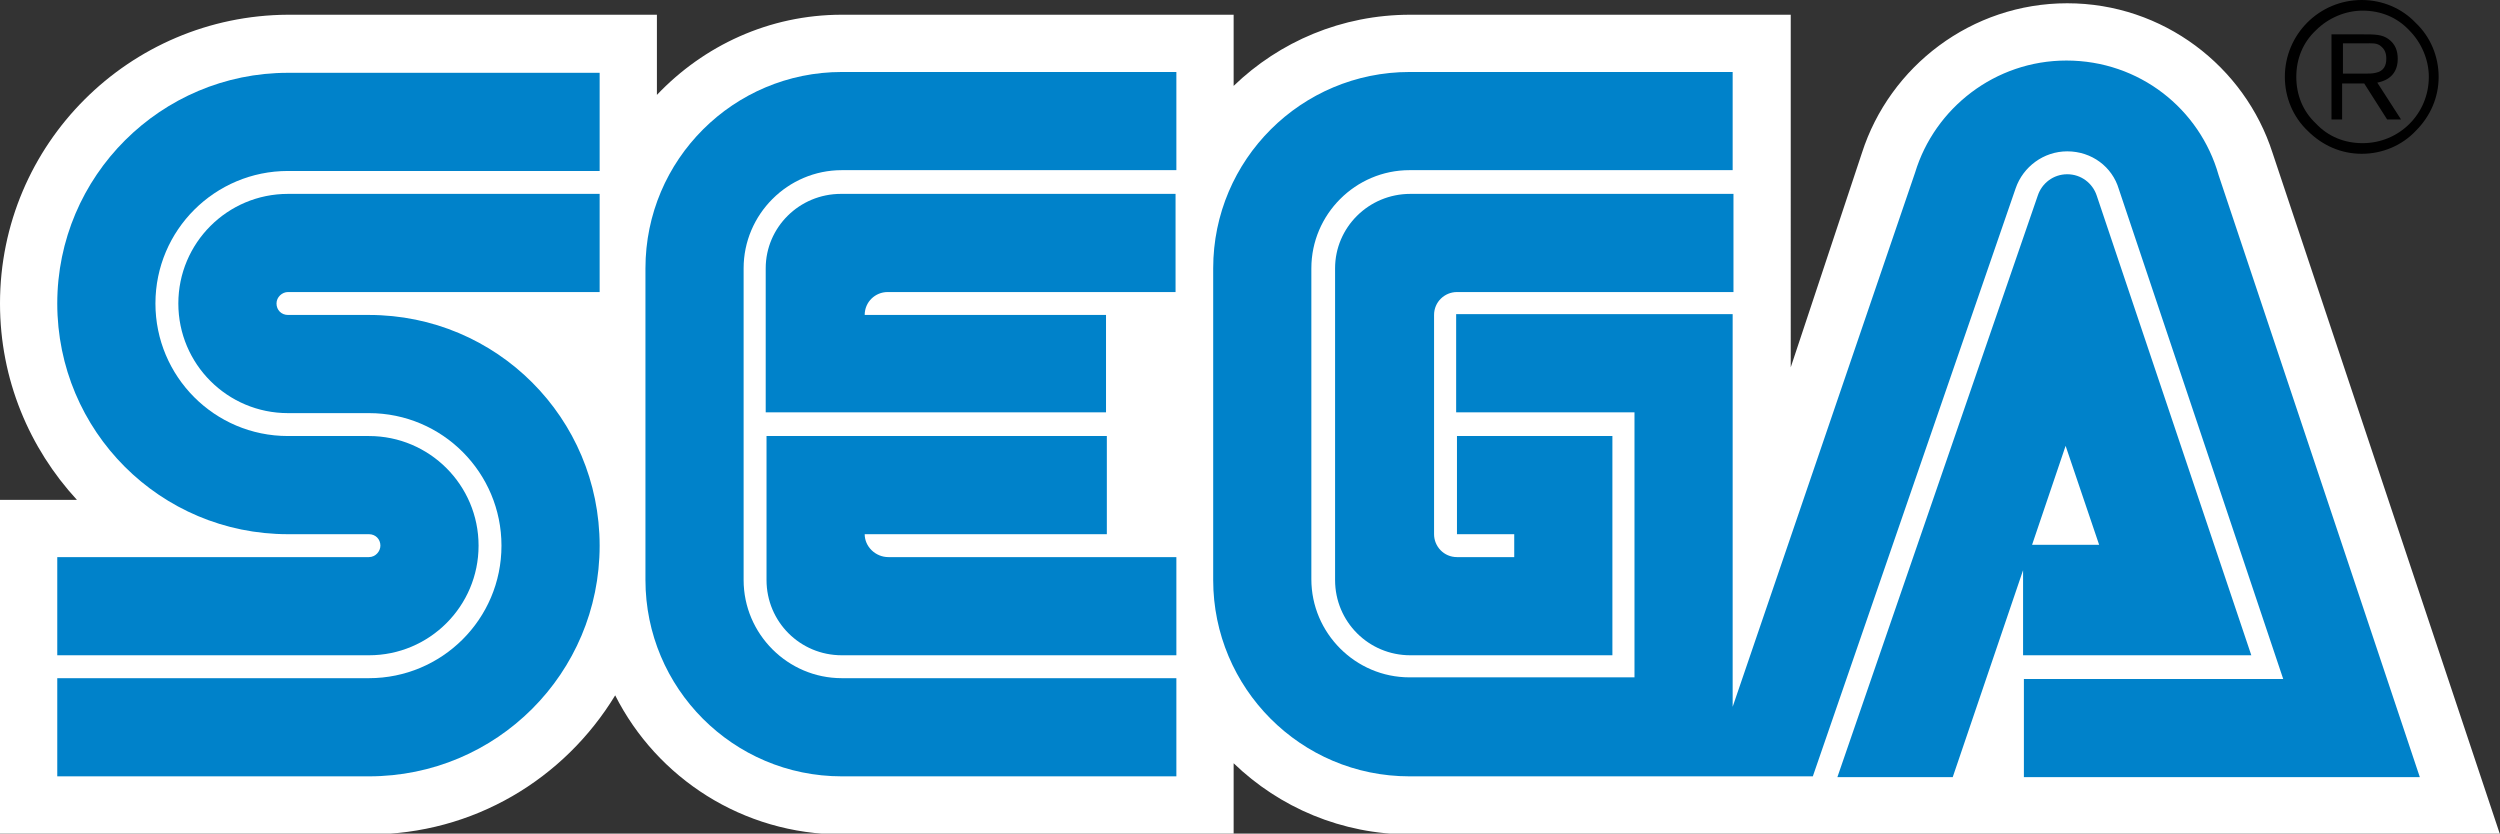
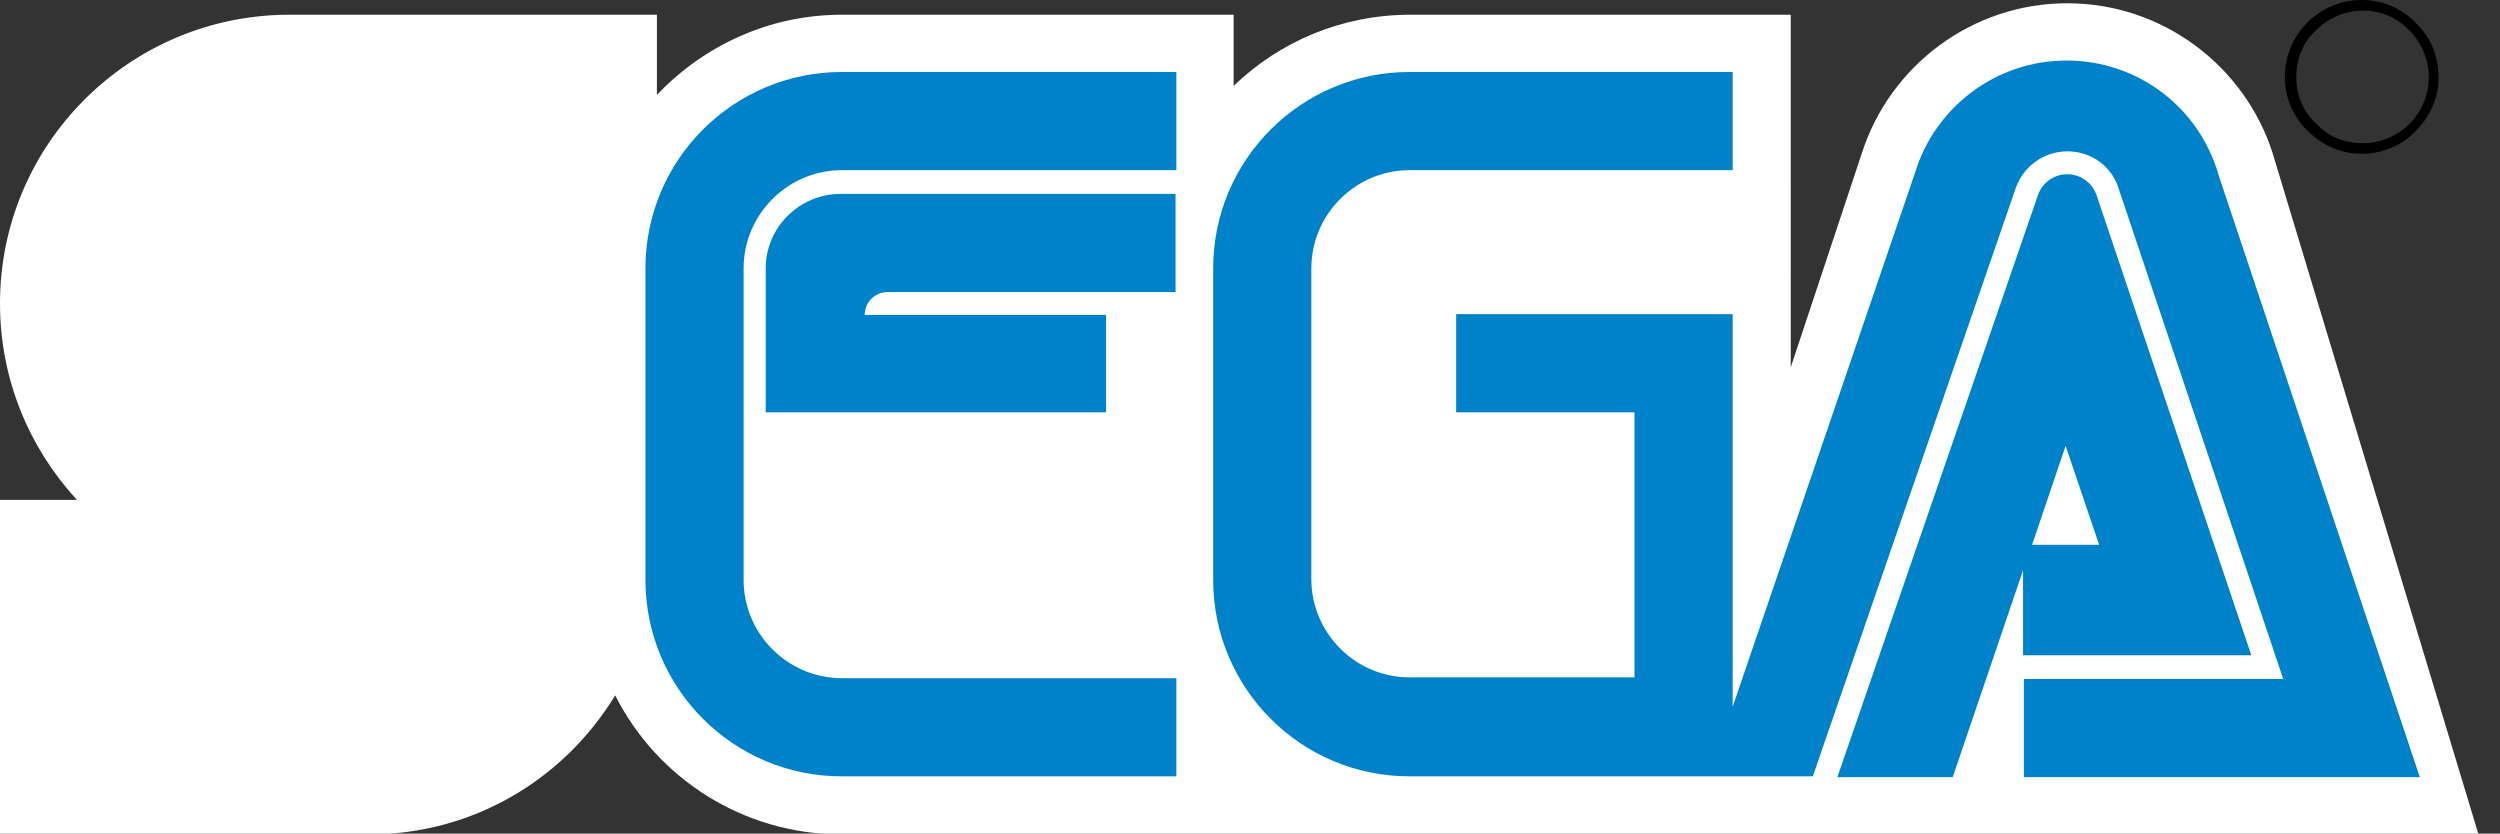
<svg xmlns="http://www.w3.org/2000/svg" version="1.1" id="LOGO_Regular" x="0px" y="0px" viewBox="0 0 305.6 101.9" style="enable-background:new 0 0 305.6 101.9;" xml:space="preserve">
  <rect x="0" y="0" width="305.6" height="101.9" fill="#333333" stroke="none" />
  <style type="text/css">
	.st0{fill:#FFFFFF;}
	.st1{fill:#0082CA;}
</style>
  <g>
-     <path class="st0" d="M277.8,18.7c-3.4-10.6-13.4-18.3-25.1-18.3c-11.7,0-21.7,7.7-25.1,18.3l-8.7,26.2V1.8h-46.5   c-8.4,0-16,3.3-21.6,8.7V1.8h-47.9C94,1.8,86,5.6,80.3,11.6V1.8H35.2C15.8,1.9,0,17.6,0,37.1c0,9.3,3.6,17.7,9.4,24H0v40.9h45.1   c12.8,0,23.9-6.8,30.1-17c5.1,10.1,15.6,17,27.7,17h47.9v-8.7c5.6,5.4,13.2,8.7,21.6,8.7h133.2L277.8,18.7z" />
+     <path class="st0" d="M277.8,18.7c-3.4-10.6-13.4-18.3-25.1-18.3c-11.7,0-21.7,7.7-25.1,18.3l-8.7,26.2V1.8h-46.5   c-8.4,0-16,3.3-21.6,8.7V1.8h-47.9C94,1.8,86,5.6,80.3,11.6V1.8H35.2C15.8,1.9,0,17.6,0,37.1c0,9.3,3.6,17.7,9.4,24H0v40.9h45.1   c12.8,0,23.9-6.8,30.1-17c5.1,10.1,15.6,17,27.7,17h47.9c5.6,5.4,13.2,8.7,21.6,8.7h133.2L277.8,18.7z" />
    <g>
      <g>
-         <path class="st1" d="M45.1,68.1H7v12h38.1c7.4,0,13.4-6,13.4-13.4c0-7.4-6-13.4-13.4-13.4h-9.9c-9,0-16.2-7.3-16.2-16.2     c0-9,7.3-16.2,16.2-16.2h38.1v-12H35.2C19.7,8.9,7,21.5,7,37.1c0,15.6,12.6,28.2,28.2,28.2h9.9c0.8,0,1.4,0.6,1.4,1.4     C46.5,67.4,45.9,68.1,45.1,68.1z" />
-         <path class="st1" d="M35.2,35.7h38.1v-12H35.2c-7.4,0-13.4,6-13.4,13.4c0,7.4,6,13.4,13.4,13.4h9.9c9,0,16.2,7.3,16.2,16.2     c0,9-7.3,16.2-16.2,16.2H7v12h38.1c15.6,0,28.2-12.6,28.2-28.2S60.7,38.5,45.1,38.5h-9.9c-0.8,0-1.4-0.6-1.4-1.4     C33.8,36.3,34.5,35.7,35.2,35.7z" />
-       </g>
+         </g>
      <g>
-         <path class="st1" d="M172.4,23.7c-5.1,0-9.2,4.1-9.2,9.1v38.1c0,5.1,4.1,9.2,9.2,9.2h24.7V53.3h-19v12h7v2.8h-7     c-1.6,0-2.8-1.3-2.8-2.8V38.5c0-1.6,1.3-2.8,2.8-2.8h33.8v-12H172.4z" />
        <path class="st1" d="M247.4,80.1h27.8l-18.9-56.2c-0.5-1.5-1.9-2.6-3.6-2.6c-1.7,0-3.1,1.1-3.6,2.6l-24.5,71.1h14.1l8.6-25.3     V80.1z M252.5,54.5l4.1,12.1h-8.2L252.5,54.5z" />
        <path class="st1" d="M271.2,21.4c-2.3-8.1-9.7-14-18.6-14c-8.7,0-16.1,5.8-18.5,13.7l-22.3,65.3v-48H178v12h21.8v32.4h-27.5     c-6.6,0-12-5.4-12-12V32.8c0-6.6,5.4-12,12-12h39.5v-12c0,0-39.5,0-39.5,0c-13.2,0-24,10.7-24,24l0,38.1c0,13.2,10.7,24,24,24     h49.3l24.8-71.9c0.9-2.6,3.4-4.5,6.3-4.5c3,0,5.5,1.9,6.3,4.6l20.1,59.9h-31.7v12h48.4h0L271.2,21.4z" />
      </g>
      <g>
        <path class="st1" d="M102.9,82.9c-6.6,0-12-5.4-12-12l0-38.1c0-6.6,5.4-12,12-12h40.9v-12l-40.9,0c-13.2,0-24,10.7-24,24l0,38.1     c0,13.2,10.7,24,24,24h40.9v-12H102.9z" />
-         <path class="st1" d="M105.7,65.3l29.6,0v-12H93.7v17.6c0,5.1,4.1,9.2,9.2,9.2h40.9v-12h-35.2C107,68.1,105.7,66.8,105.7,65.3z" />
        <path class="st1" d="M135.3,38.5l-29.6,0c0-1.6,1.3-2.8,2.8-2.8h35.2v-12h-40.9c-5.1,0-9.2,4.1-9.2,9.1v17.6h41.6V38.5z" />
      </g>
    </g>
    <g>
      <path d="M288.7,18.8c2.5,0,4.9-1,6.6-2.8c1.8-1.8,2.8-4.1,2.8-6.6c0-2.5-1-4.9-2.8-6.6C293.6,1,291.2,0,288.7,0    c-5.2,0-9.4,4.2-9.4,9.4c0,2.5,1,4.9,2.8,6.6C283.9,17.8,286.2,18.8,288.7,18.8z M280.7,9.4c0-2.2,0.8-4.2,2.4-5.7    c1.5-1.5,3.6-2.4,5.7-2.4c2.2,0,4.2,0.8,5.7,2.4c1.5,1.5,2.4,3.6,2.4,5.7c0,4.5-3.6,8.1-8.1,8.1c-2.2,0-4.2-0.8-5.7-2.4    C281.5,13.6,280.7,11.6,280.7,9.4z" />
-       <path d="M286.3,10.2v4.4H285V4.2h3.9c1.4,0,2.3,0,3.1,0.6c0.8,0.6,1.1,1.4,1.1,2.4c0,2.4-2,2.8-2.5,2.9l2.9,4.5h-1.7l-2.8-4.4    H286.3z M286.3,9h2.8c0.4,0,0.9,0,1.3-0.1c1-0.2,1.3-0.9,1.3-1.7c0-0.3,0-1-0.6-1.5c-0.5-0.5-1.2-0.4-2-0.4h-2.7V9z" />
    </g>
  </g>
</svg>